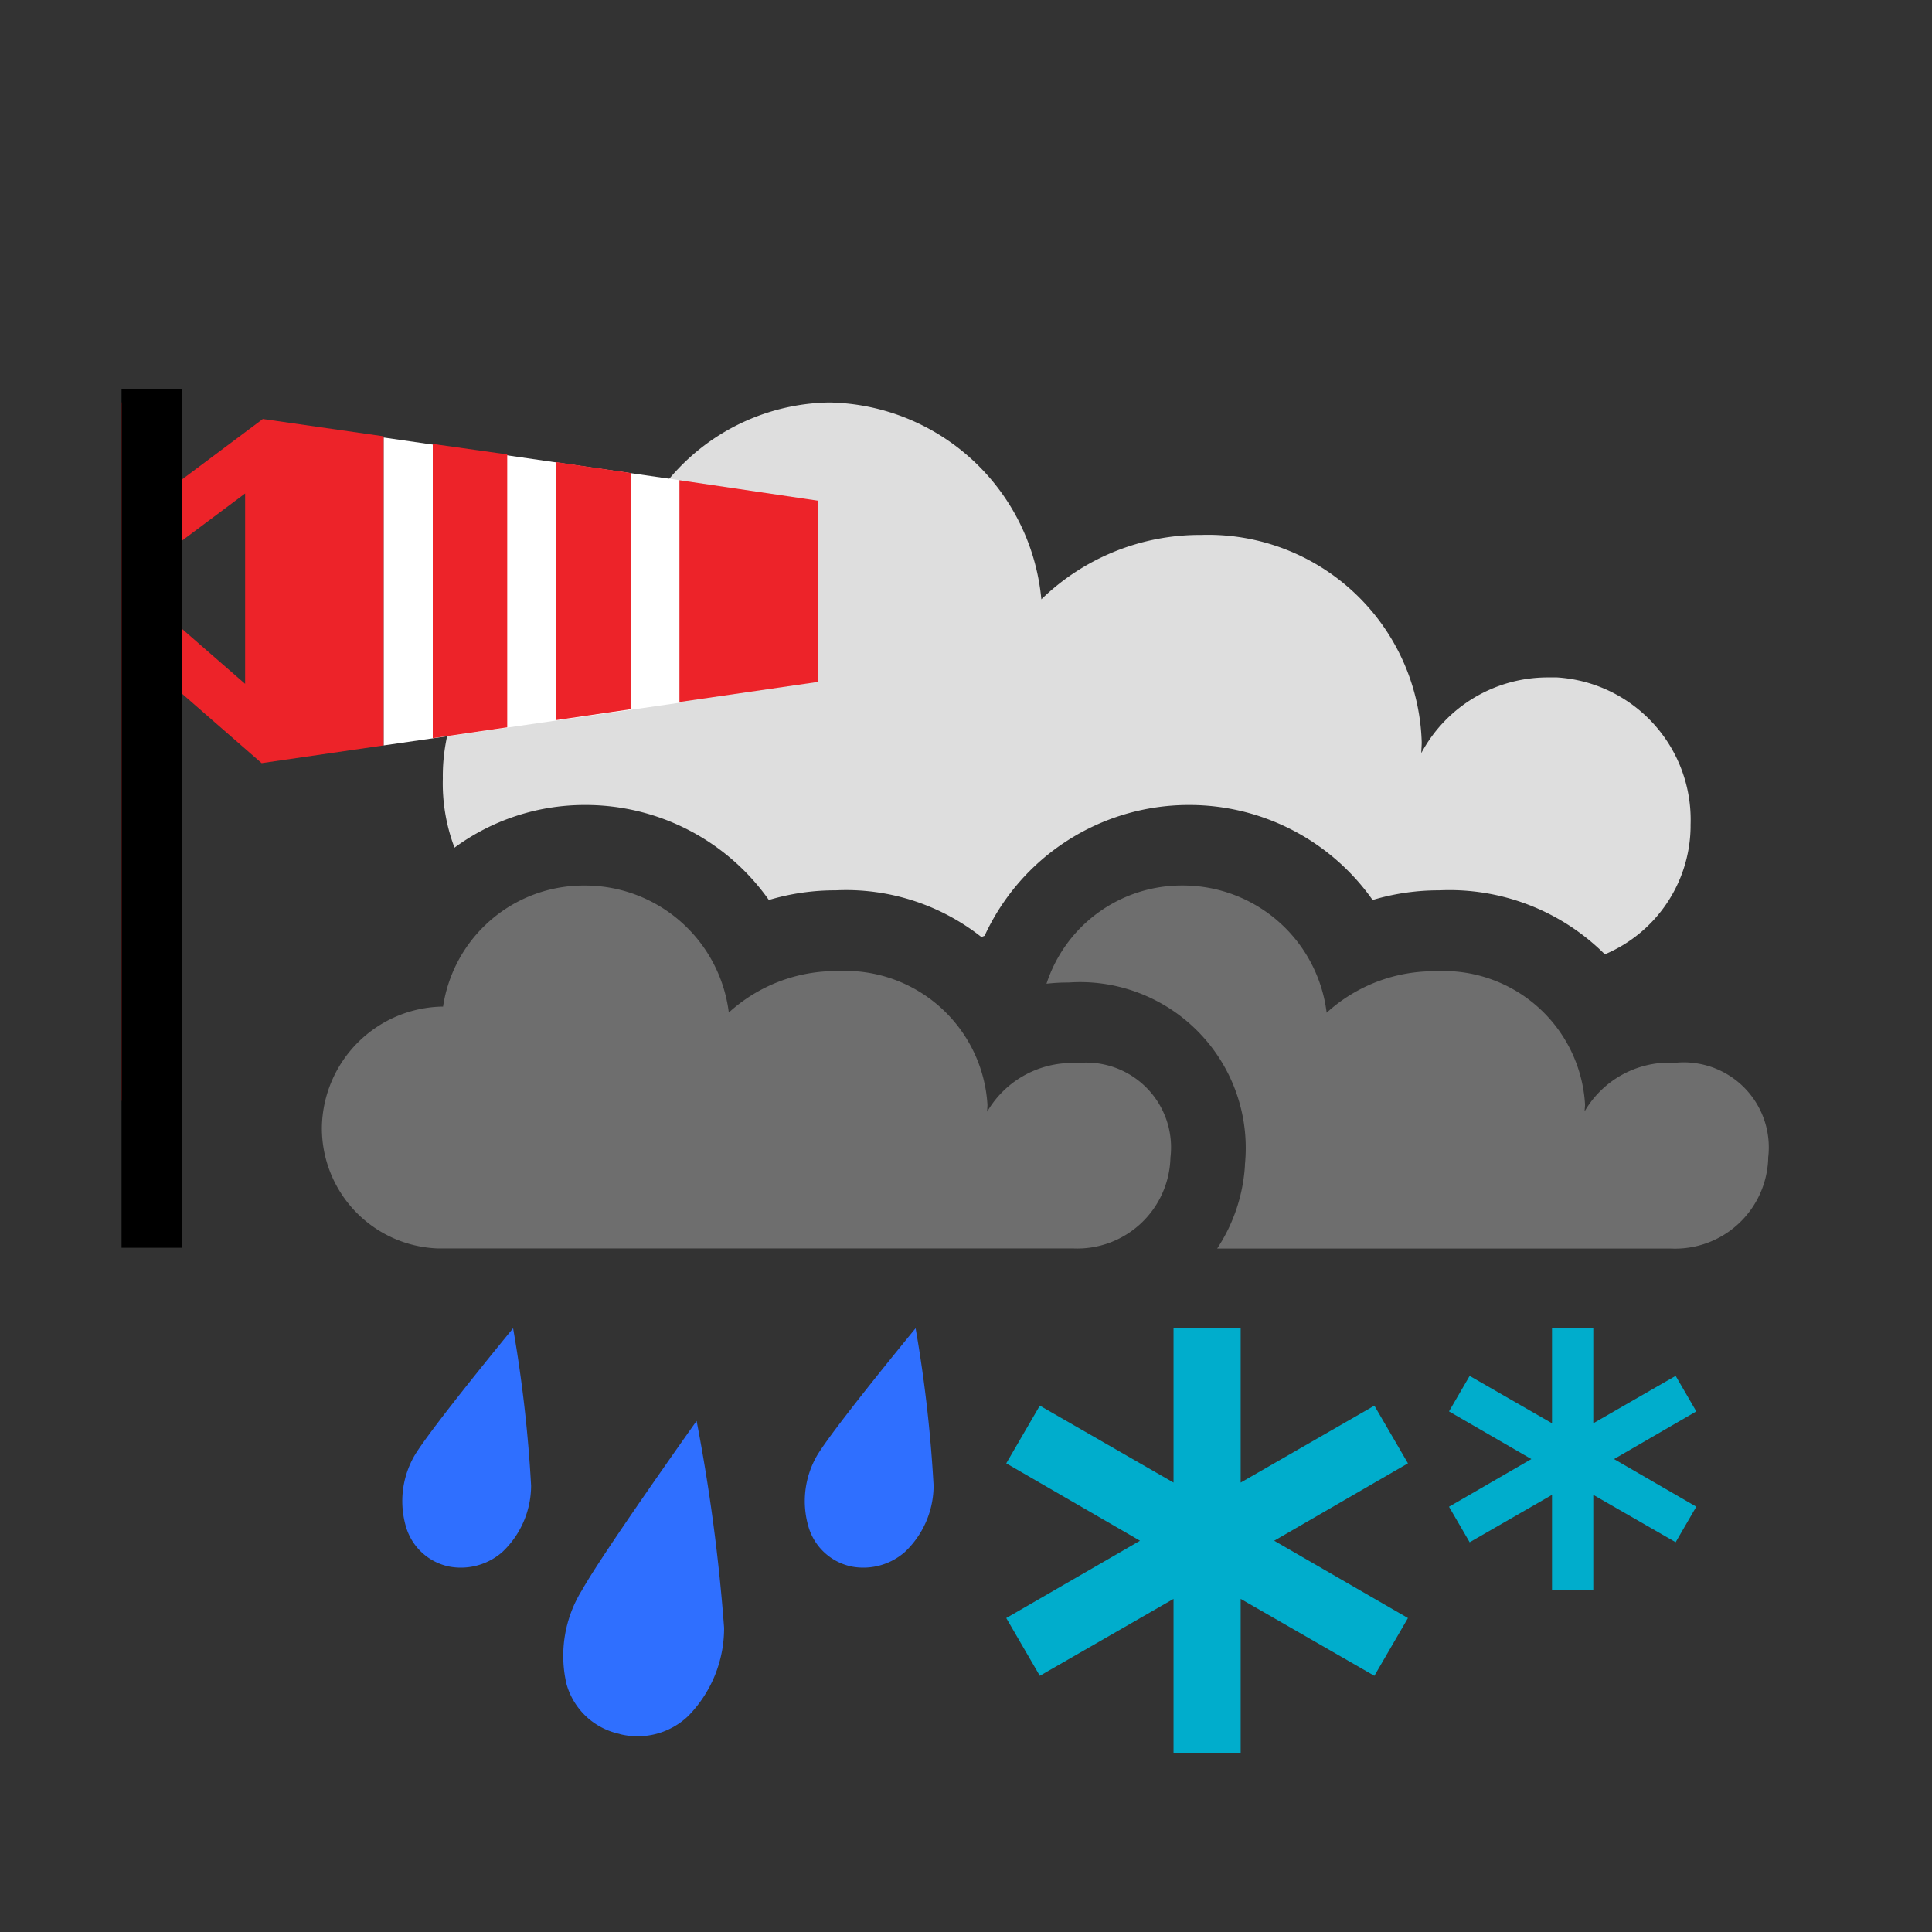
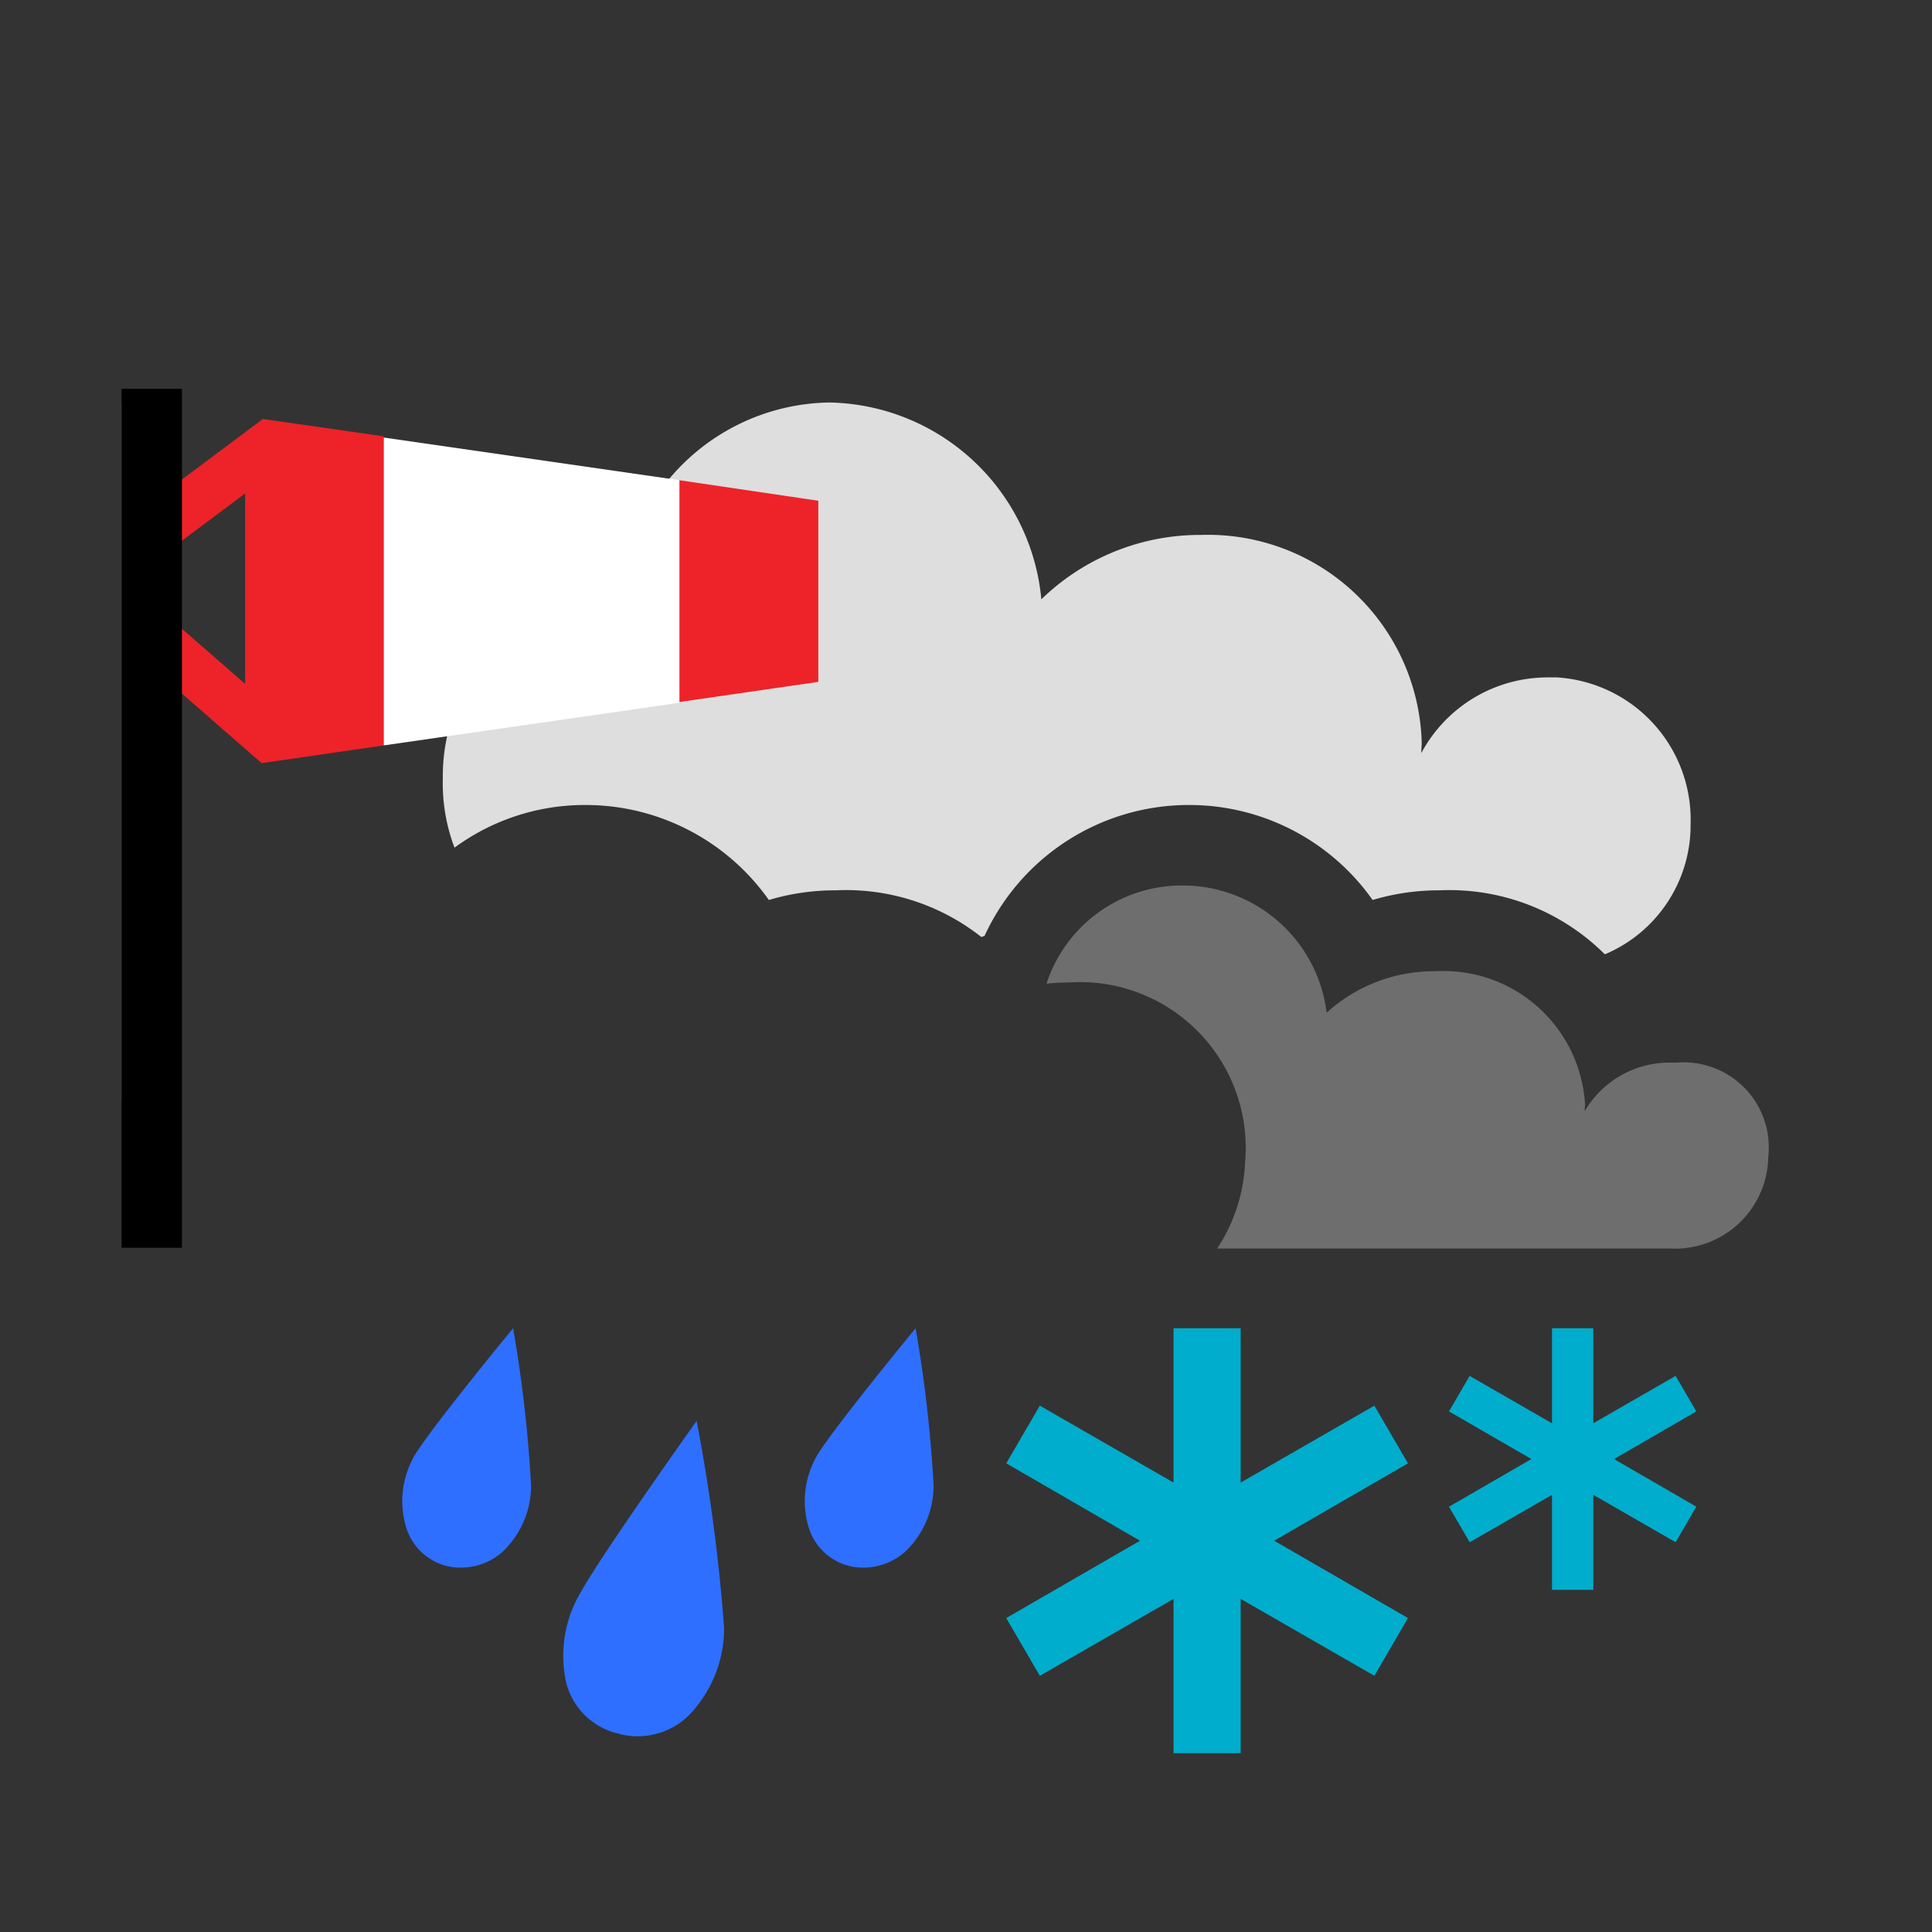
<svg xmlns="http://www.w3.org/2000/svg" width="48" height="48" viewBox="0 0 48 48">
  <rect x="0" y="0" width="48" height="48" fill="#333333" stroke="none" />
  <defs>
    <clipPath id="b">
      <rect width="48" height="48" />
    </clipPath>
  </defs>
  <g id="a" clip-path="url(#b)">
    <g transform="translate(8 10)">
      <g transform="translate(0 12)">
-         <path d="M40.815,50.779a2.445,2.445,0,0,0-2.139,1.21c0-.059.007-.114.007-.173a3.54,3.54,0,0,0-3.726-3.32,3.95,3.95,0,0,0-2.7,1.03,3.6,3.6,0,0,0-3.584-3.155,3.531,3.531,0,0,0-3.515,3.007,3.05,3.05,0,0,0-3.011,3.009,2.991,2.991,0,0,0,2.882,3l.13,0H40.61l.361,0c.064,0-.22,0-.156,0a2.316,2.316,0,0,0,2.414-2.255,2.108,2.108,0,0,0-2.259-2.356" transform="translate(-22.15 -46.37)" fill="#6e6e6e" />
-       </g>
+         </g>
      <path d="M3.5,10h.05A5.571,5.571,0,0,1,8.1,12.36a5.746,5.746,0,0,1,1.66-.24,5.428,5.428,0,0,1,3.62,1.16c.03-.01.05-.02.08-.03A5.584,5.584,0,0,1,18.5,10h.05a5.571,5.571,0,0,1,4.55,2.36,5.746,5.746,0,0,1,1.66-.24,5.469,5.469,0,0,1,4.11,1.59A3.481,3.481,0,0,0,31,10.56v-.07a3.543,3.543,0,0,0-3.32-3.66h-.23a3.561,3.561,0,0,0-3.14,1.88c0-.09.01-.18.01-.27a5.312,5.312,0,0,0-5.48-5.15,5.655,5.655,0,0,0-3.97,1.6A5.388,5.388,0,0,0,9.6,0,5.29,5.29,0,0,0,4.43,4.67,4.614,4.614,0,0,0,0,9.34a4.512,4.512,0,0,0,.29,1.72A5.464,5.464,0,0,1,3.5,10Z" transform="translate(3.002)" fill="#dedede" />
      <path d="M16.09,4.41a1.967,1.967,0,0,0-.42-.01h-.16a2.438,2.438,0,0,0-2.14,1.21c0-.06.01-.11.01-.17A3.523,3.523,0,0,0,9.66,2.13a3.96,3.96,0,0,0-2.7,1.03A3.6,3.6,0,0,0,3.38,0,3.534,3.534,0,0,0,0,2.44a4.626,4.626,0,0,1,.54-.03H.55a4.069,4.069,0,0,1,.78.02,4.122,4.122,0,0,1,3.6,4.5v.03a4.217,4.217,0,0,1-.69,2.06H15.52A2.315,2.315,0,0,0,17.93,6.8V6.76A2.112,2.112,0,0,0,16.09,4.41Z" transform="translate(18 12)" fill="#6e6e6e" />
    </g>
    <g transform="translate(3 10)">
      <path d="M6.53.87V8.52l7.35-1.06V1.93Z" fill="#fff" />
      <g transform="translate(13.881 1.931)">
        <path d="M0,0V5.51l3.45-.5V.51Z" fill="#ed2329" />
      </g>
      <g transform="translate(7.752 1.03)">
-         <path d="M0,0V7.31l1.85-.27V.26Z" fill="#ed2329" />
-       </g>
+         </g>
      <g transform="translate(10.817 1.481)">
-         <path d="M0,0V6.41l1.85-.27V.27Z" fill="#ed2329" />
-       </g>
+         </g>
      <path d="M3.53.41,1.23,2.13V.01c.01,0,.02-.01.03-.01H0C.01,0,.01.01.02.01V17.35H1.23V6.98L3.5,8.96l3.03-.44V.84ZM1.23,5.37V3.65L3.09,2.26V6.99Z" fill="#ed2329" />
      <rect width="1.5" height="21.34" transform="translate(0.02 -0.34)" />
    </g>
    <g transform="translate(10 33)">
      <path d="M164.892,34.278a3.092,3.092,0,0,0-.391,2.334,1.747,1.747,0,0,0,1.309,1.243l.038.012a1.82,1.82,0,0,0,1.679-.455,3.115,3.115,0,0,0,.891-2.189,44.7,44.7,0,0,0-.683-5.142S165.409,33.352,164.892,34.278Z" transform="translate(-160.428 -27.779)" fill="#2f6fff" />
      <path d="M.306,3.159A2.26,2.26,0,0,0,.1,4.96,1.414,1.414,0,0,0,1.08,5.9l.031.009a1.562,1.562,0,0,0,1.368-.344A2.272,2.272,0,0,0,3.2,3.91,33.583,33.583,0,0,0,2.753,0S.727,2.459.306,3.159Z" transform="translate(-0.005)" fill="#2f6fff" />
      <path d="M.306,3.159A2.26,2.26,0,0,0,.1,4.96,1.414,1.414,0,0,0,1.08,5.9l.031.009a1.562,1.562,0,0,0,1.368-.344A2.272,2.272,0,0,0,3.2,3.91,33.583,33.583,0,0,0,2.753,0S.727,2.459.306,3.159Z" transform="translate(9.995)" fill="#2f6fff" />
    </g>
    <g transform="translate(25 33)">
      <path d="M9.98,3.356,9.146,1.923,5.824,3.834V0H4.156V3.834L.834,1.923,0,3.356,3.323,5.279,0,7.2.834,8.635,4.156,6.724v3.834H5.824V6.724L9.146,8.635,9.98,7.2,6.657,5.279Z" fill="#00adcc" />
    </g>
    <g transform="translate(36 33)">
      <path d="M6.144,2.066l-.513-.883L3.585,2.361V0H2.559V2.361L.513,1.184,0,2.066,2.046,3.25,0,4.434l.513.883L2.559,4.139V6.5H3.585V4.139L5.631,5.316l.513-.883L4.1,3.25Z" fill="#00adcc" />
    </g>
  </g>
</svg>